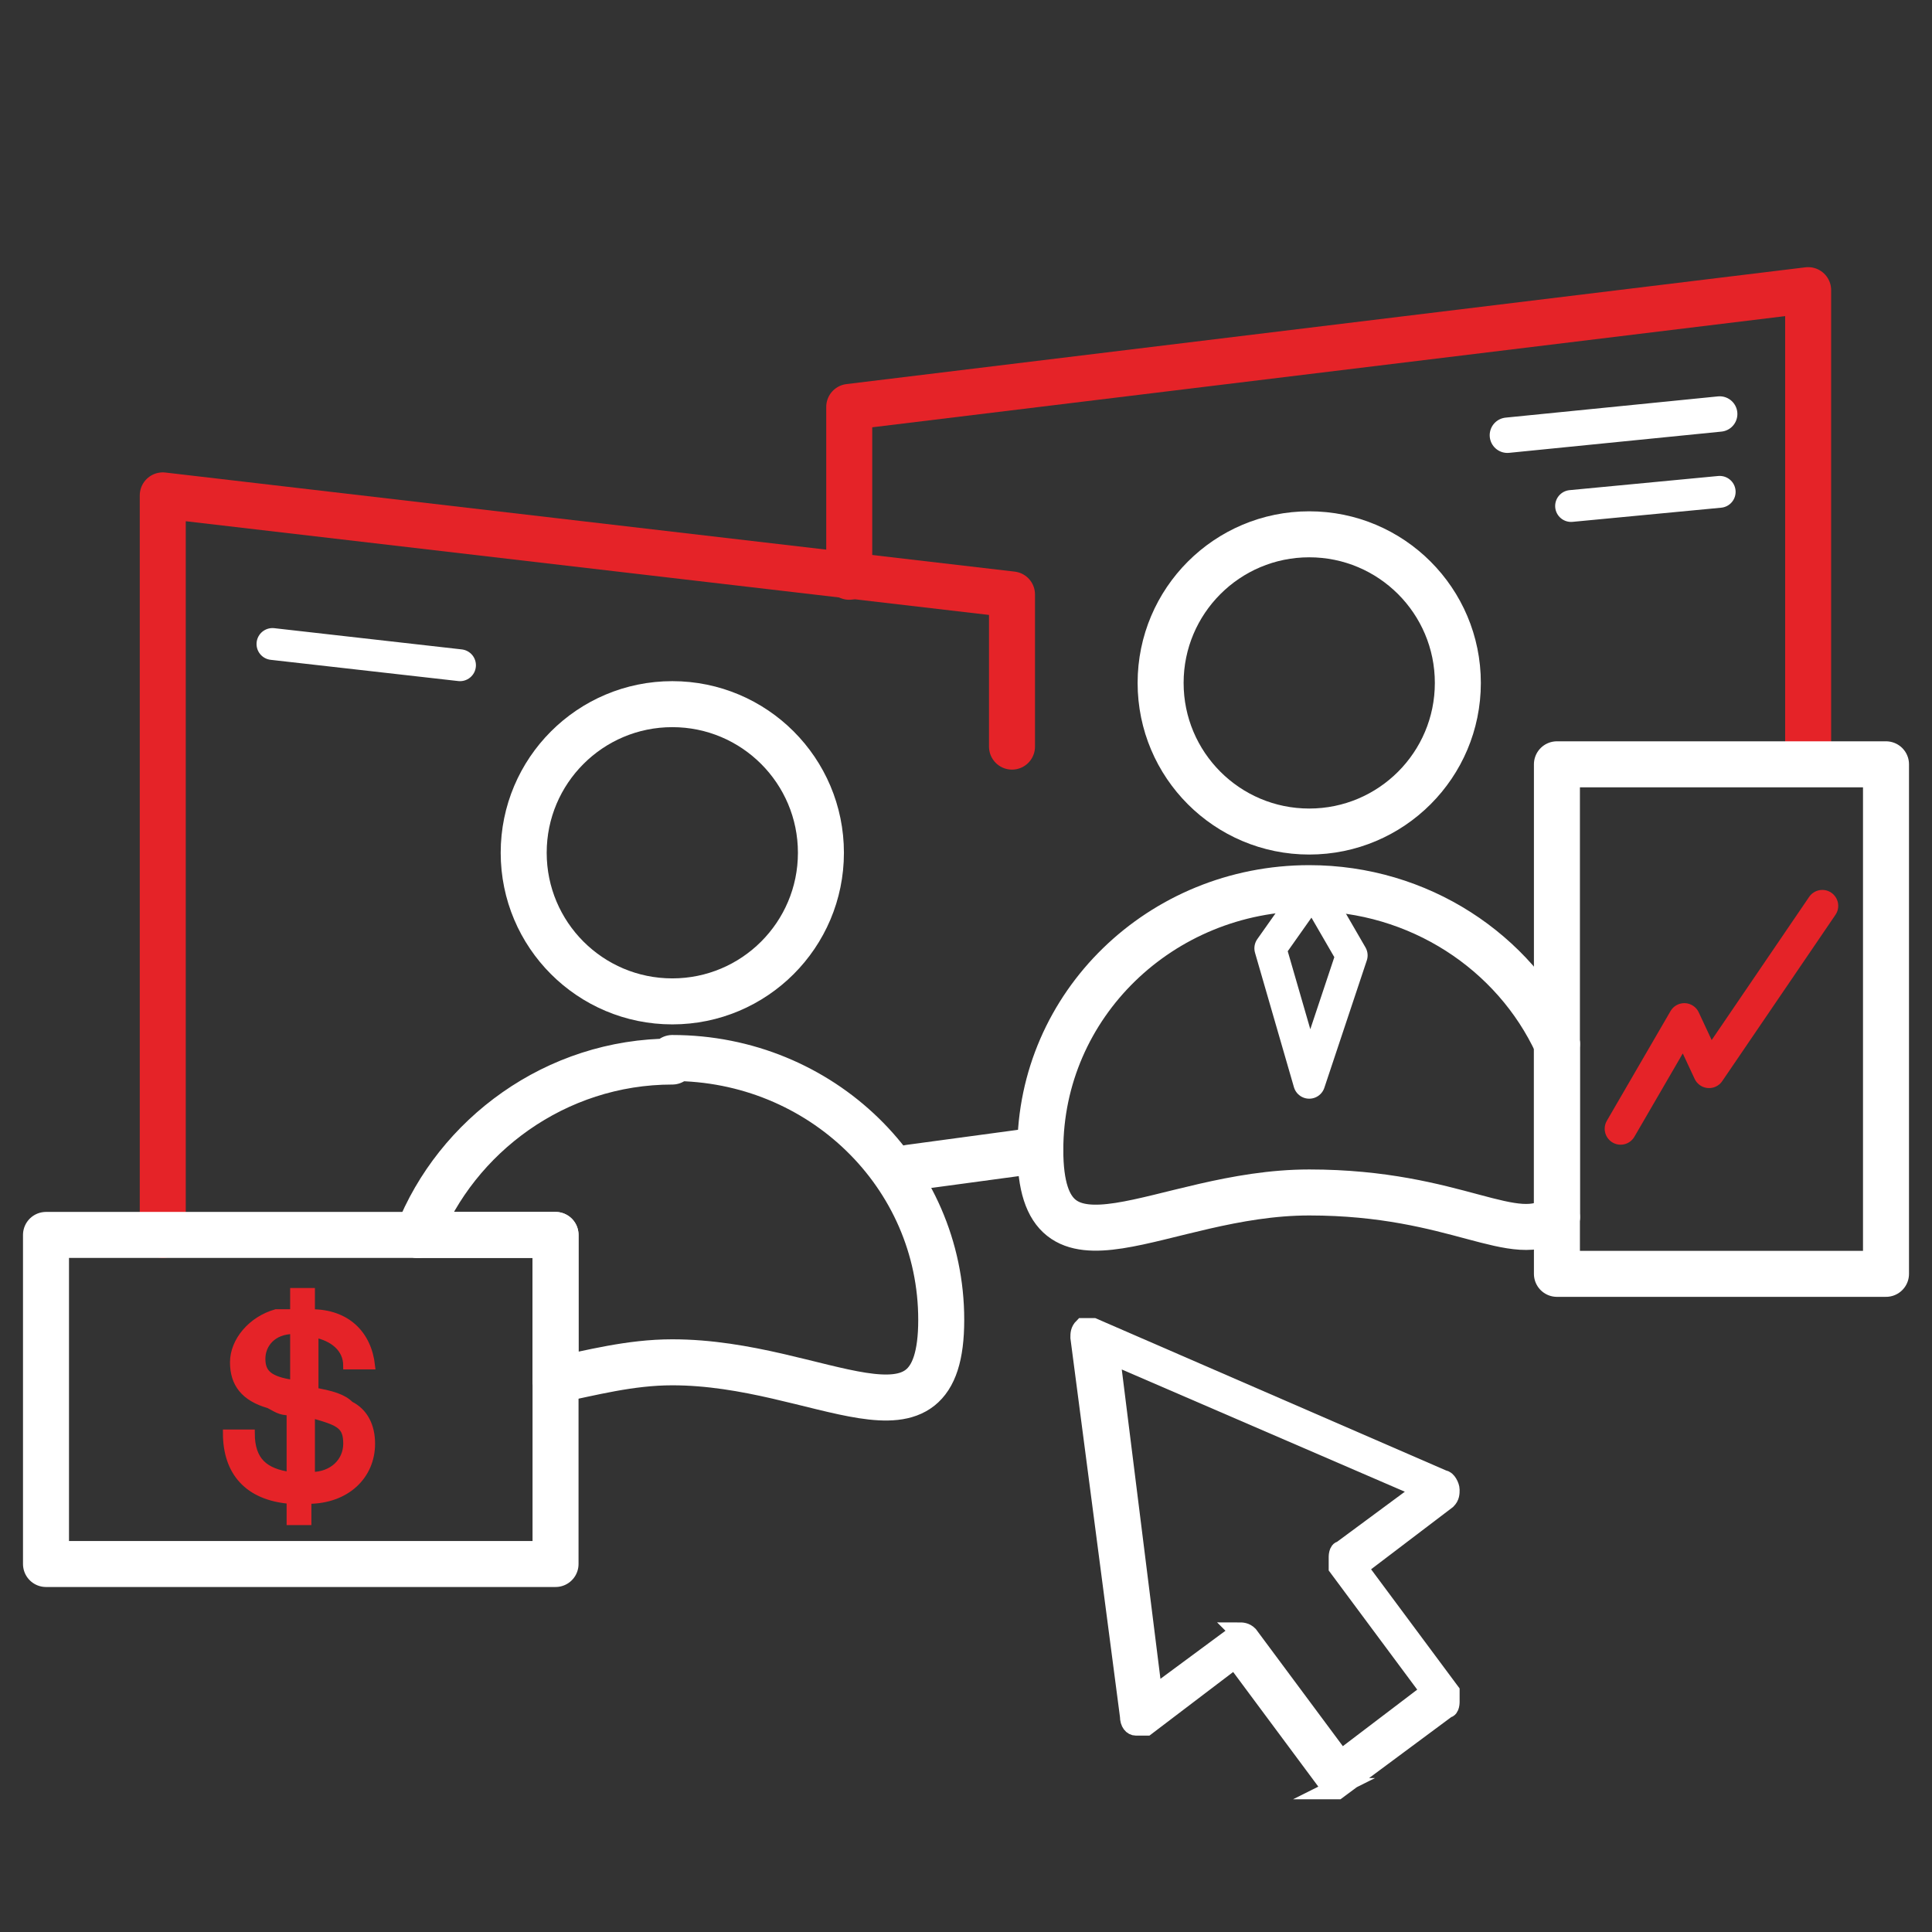
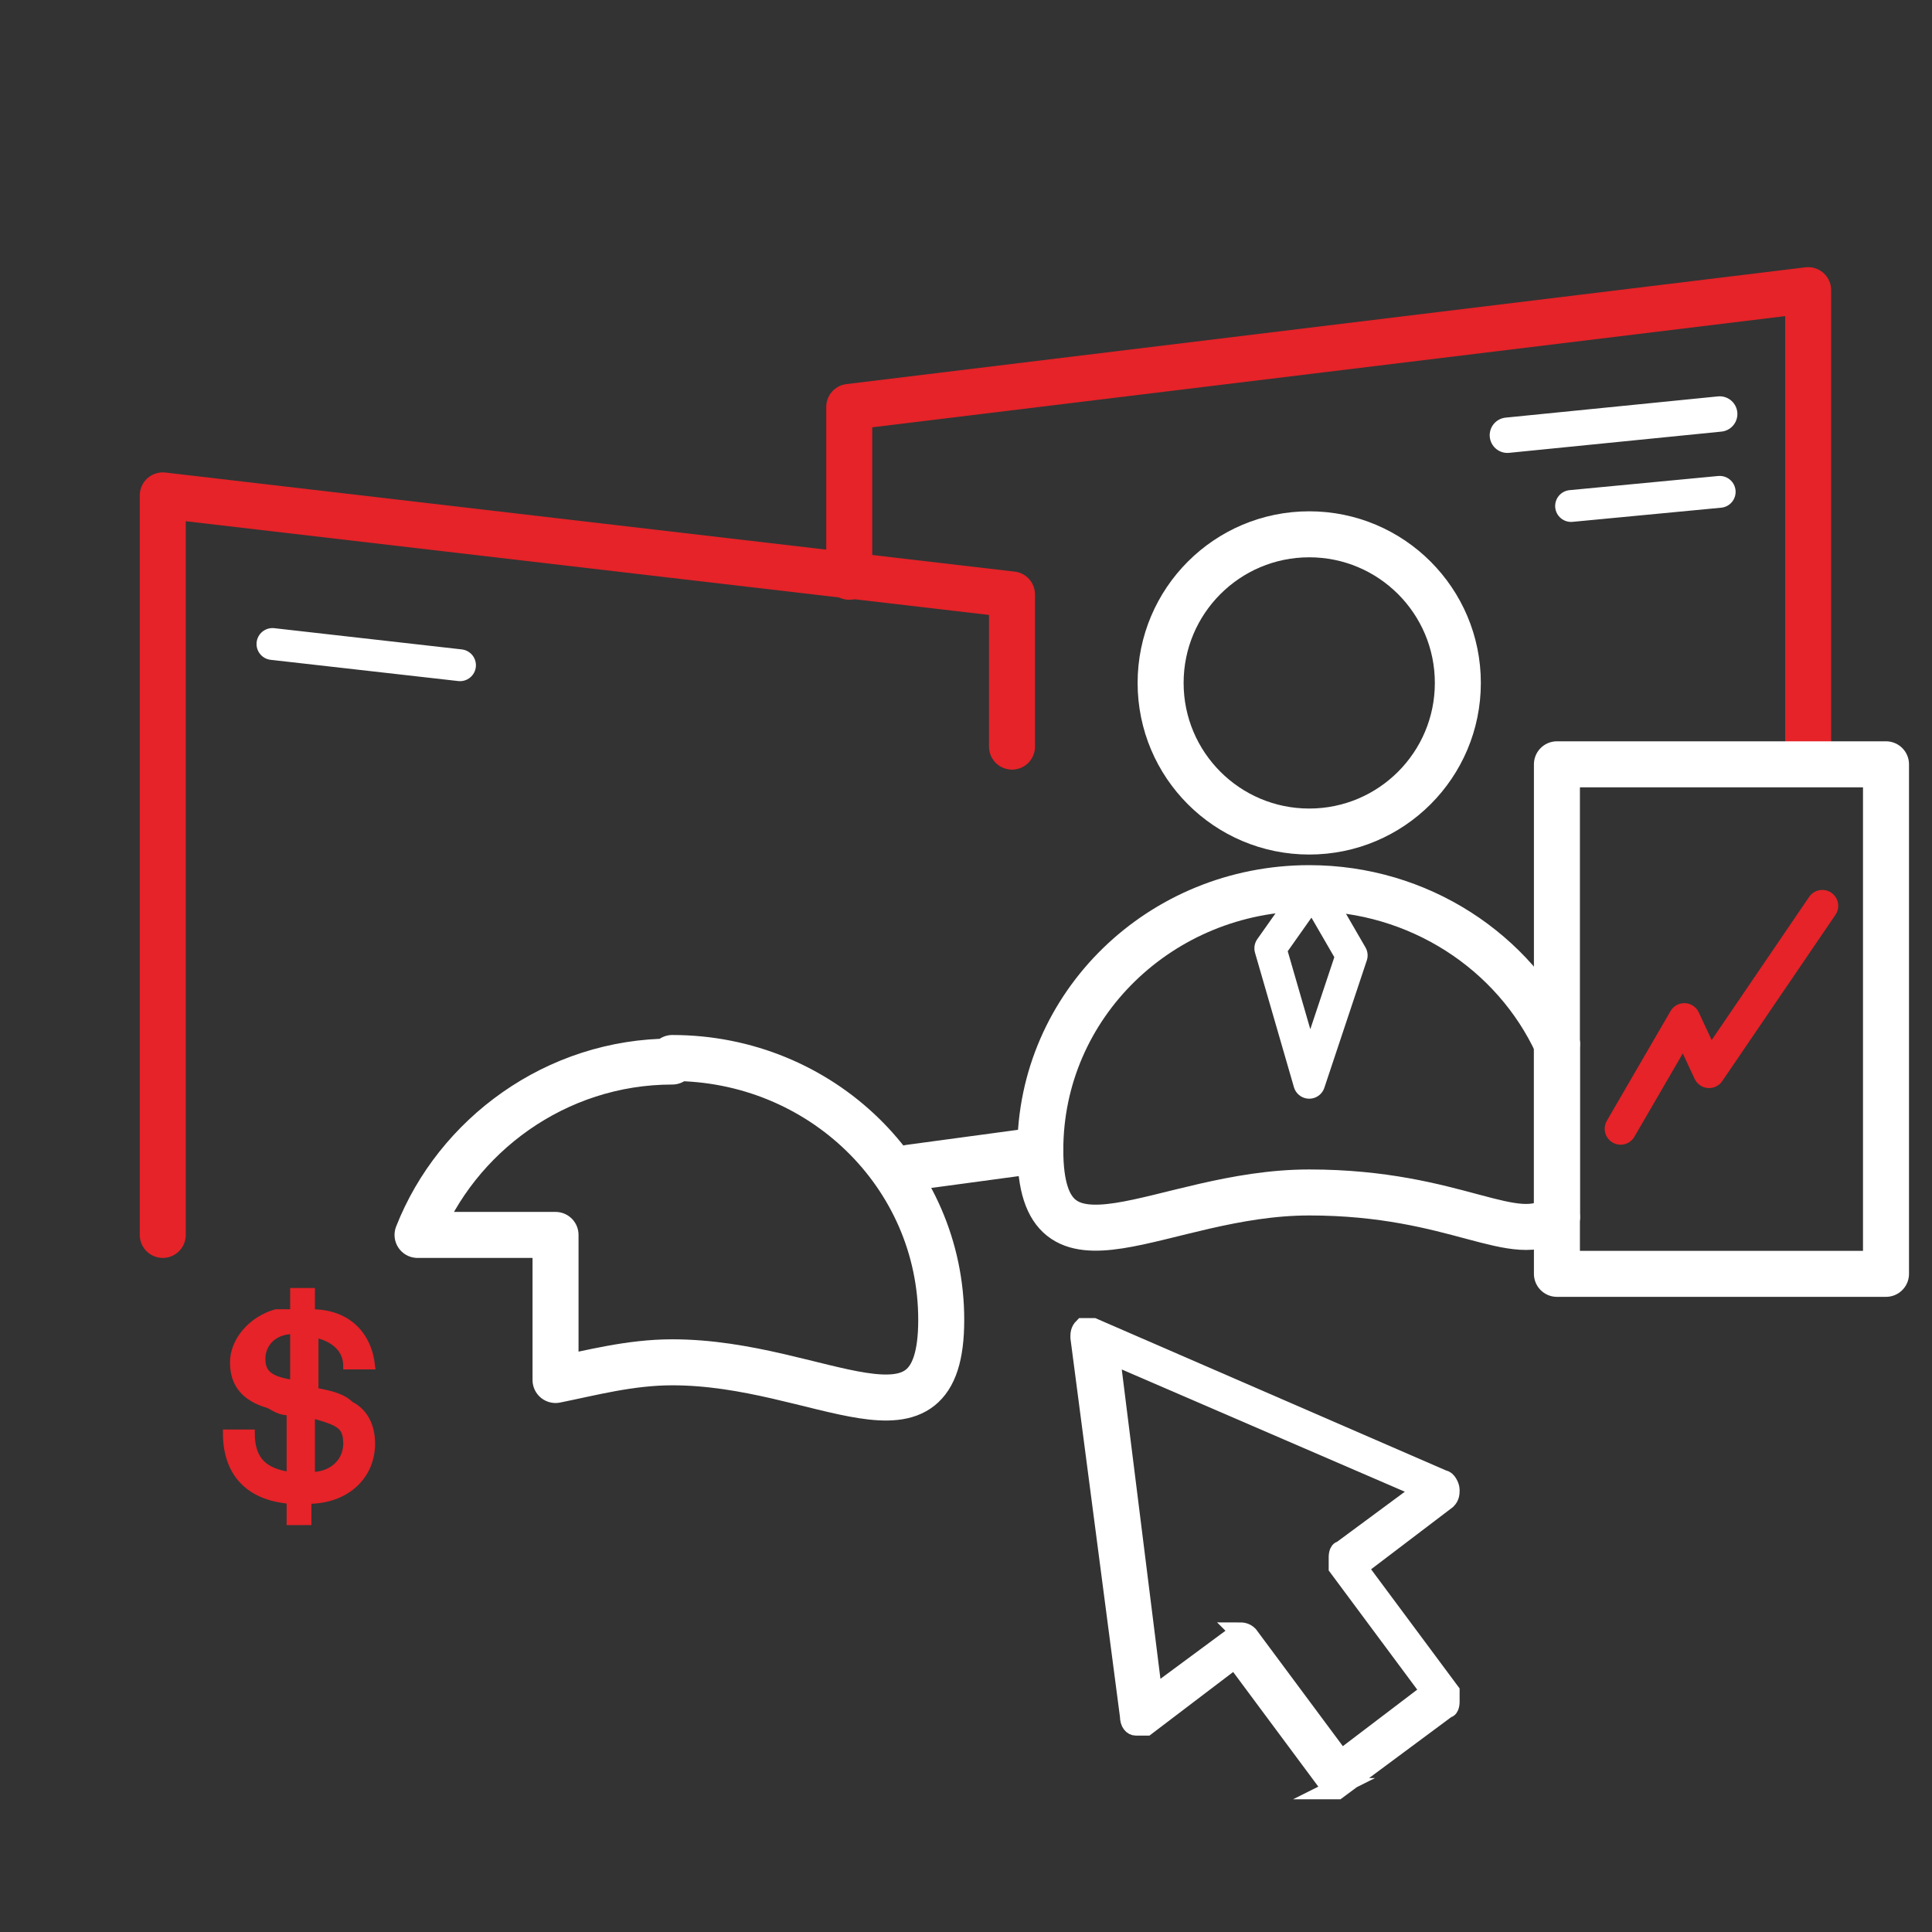
<svg xmlns="http://www.w3.org/2000/svg" id="Layer_2" version="1.1" viewBox="0 0 54.6 54.6">
  <rect x="0" y="0" width="54.6" height="54.6" fill="#333333" stroke="none" />
  <path d="M30.4,29.4" fill="#fff" stroke="#000" stroke-linecap="round" stroke-linejoin="round" stroke-width="1.3" />
  <polyline points="4.6 34.9 4.6 14 28.6 16.8 28.6 21.1" fill="none" stroke="#e52328" stroke-linecap="round" stroke-linejoin="round" stroke-width="1.3" />
  <line x1="29.4" y1="32.5" x2="25.7" y2="33" fill="none" stroke="#fff" stroke-linecap="round" stroke-linejoin="round" stroke-width="1.3" />
  <polyline points="51.1 21.5 51.1 8.2 24 11.5 24 16.3" fill="none" stroke="#e52328" stroke-linecap="round" stroke-linejoin="round" stroke-width="1.3" />
-   <circle cx="19" cy="24.1" r="4.2" fill="none" stroke="#fff" stroke-linecap="round" stroke-linejoin="round" stroke-width="1.3" />
  <circle cx="37" cy="19.3" r="4.2" fill="none" stroke="#fff" stroke-linecap="round" stroke-linejoin="round" stroke-width="1.3" />
  <polygon points="37.1 25.1 35.9 26.8 37 30.6 38.2 27 37.1 25.1" fill="none" stroke="#fff" stroke-linecap="round" stroke-linejoin="round" stroke-width=".9" />
  <g>
    <path d="M19,30c-3.3,0-6.1,2.1-7.2,4.9h3.9v4.1c1-.2,2.1-.5,3.3-.5,4.2,0,7.6,2.9,7.6-1.2s-3.4-7.4-7.6-7.4Z" fill="none" stroke="#fff" stroke-linecap="round" stroke-linejoin="round" stroke-width="1.3" />
-     <path d="M11.8,34.9H1.3v9.3h14.4v-5.2" fill="none" stroke="#fff" stroke-linecap="round" stroke-linejoin="round" stroke-width="1.3" />
-     <path d="M15.7,39v-4.1h-3.9" fill="none" stroke="#fff" stroke-linecap="round" stroke-linejoin="round" stroke-width="1.3" />
  </g>
  <path d="M8.8,39.3h0s0,0,0,0c.6.1.9.2,1.1.4.4.2.6.6.6,1.1,0,.9-.7,1.6-1.8,1.6v.6h-.5v-.6c-1.2-.1-1.8-.8-1.8-1.9h.7c0,.8.4,1.1,1.1,1.2v-1.8c-.3,0-.4-.1-.6-.2-.7-.2-1-.6-1-1.2s.5-1.2,1.2-1.4c.1,0,.2,0,.5,0v-.6h.5v.6c1,0,1.6.6,1.7,1.5h-.7c0-.5-.4-.8-.9-.9v1.7ZM8.3,37.6c-.6,0-.9.4-.9.8s.2.6.9.7v-1.5ZM8.8,41.7c.6,0,1-.4,1-.9s-.2-.6-.9-.8q0,0-.1,0v1.7Z" fill="#e52328" stroke="#e52328" stroke-miterlimit="10" stroke-width=".2" />
  <g>
    <path d="M37,25.1c-4.2,0-7.6,3.3-7.6,7.4s3.4,1.2,7.6,1.2,5.8,1.6,7,.7v-4.9c-1.2-2.6-3.9-4.4-7-4.4Z" fill="none" stroke="#fff" stroke-linecap="round" stroke-linejoin="round" stroke-width="1.3" />
    <path d="M44,34.4v1.6h9.3v-14.4h-9.3v7.9" fill="none" stroke="#fff" stroke-linecap="round" stroke-linejoin="round" stroke-width="1.3" />
    <path d="M44,29.5v4.9" fill="none" stroke="#fff" stroke-linecap="round" stroke-linejoin="round" stroke-width="1.3" />
  </g>
  <polyline points="45.8 31.9 47.6 28.8 48.3 30.3 51.5 25.6" fill="none" stroke="#e52328" stroke-linecap="round" stroke-linejoin="round" stroke-width=".9" />
-   <polygon points="41.9 42.5 30.9 37.8 32.5 49.7 35.5 47.4 38.6 51.5 42 49 38.9 44.8 41.9 42.5" display="none" fill="#fff" />
  <path d="M37.8,50.5c-.1,0-.2,0-.3-.1l-2.6-3.5-2.5,1.9c0,0-.2,0-.3,0-.1,0-.2-.1-.2-.3l-1.4-10.7c0-.1,0-.2.1-.3,0,0,.2,0,.3,0l9.9,4.3c.1,0,.2.2.2.3,0,.1,0,.2-.1.3l-2.5,1.9,2.6,3.5c0,0,0,.2,0,.3,0,0,0,.2-.1.2l-3.1,2.3c0,0-.1,0-.2,0ZM35,46.1c.1,0,.2,0,.3.1l2.6,3.5,2.5-1.9-2.6-3.5c0,0,0-.2,0-.3,0,0,0-.2.1-.2l2.3-1.7-8.8-3.8,1.2,9.6,2.3-1.7c0,0,.1,0,.2,0Z" fill="#fff" stroke="#fff" stroke-miterlimit="10" stroke-width=".5" />
  <line x1="7.7" y1="18.2" x2="13" y2="18.8" fill="#fff" stroke="#fff" stroke-linecap="round" stroke-linejoin="round" stroke-width=".9" />
  <line x1="48.6" y1="11.7" x2="42.6" y2="12.3" fill="#fff" stroke="#fff" stroke-linecap="round" stroke-linejoin="round" stroke-width="1" />
  <line x1="48.6" y1="13.9" x2="44.4" y2="14.3" fill="#fff" stroke="#fff" stroke-linecap="round" stroke-linejoin="round" stroke-width=".9" />
</svg>